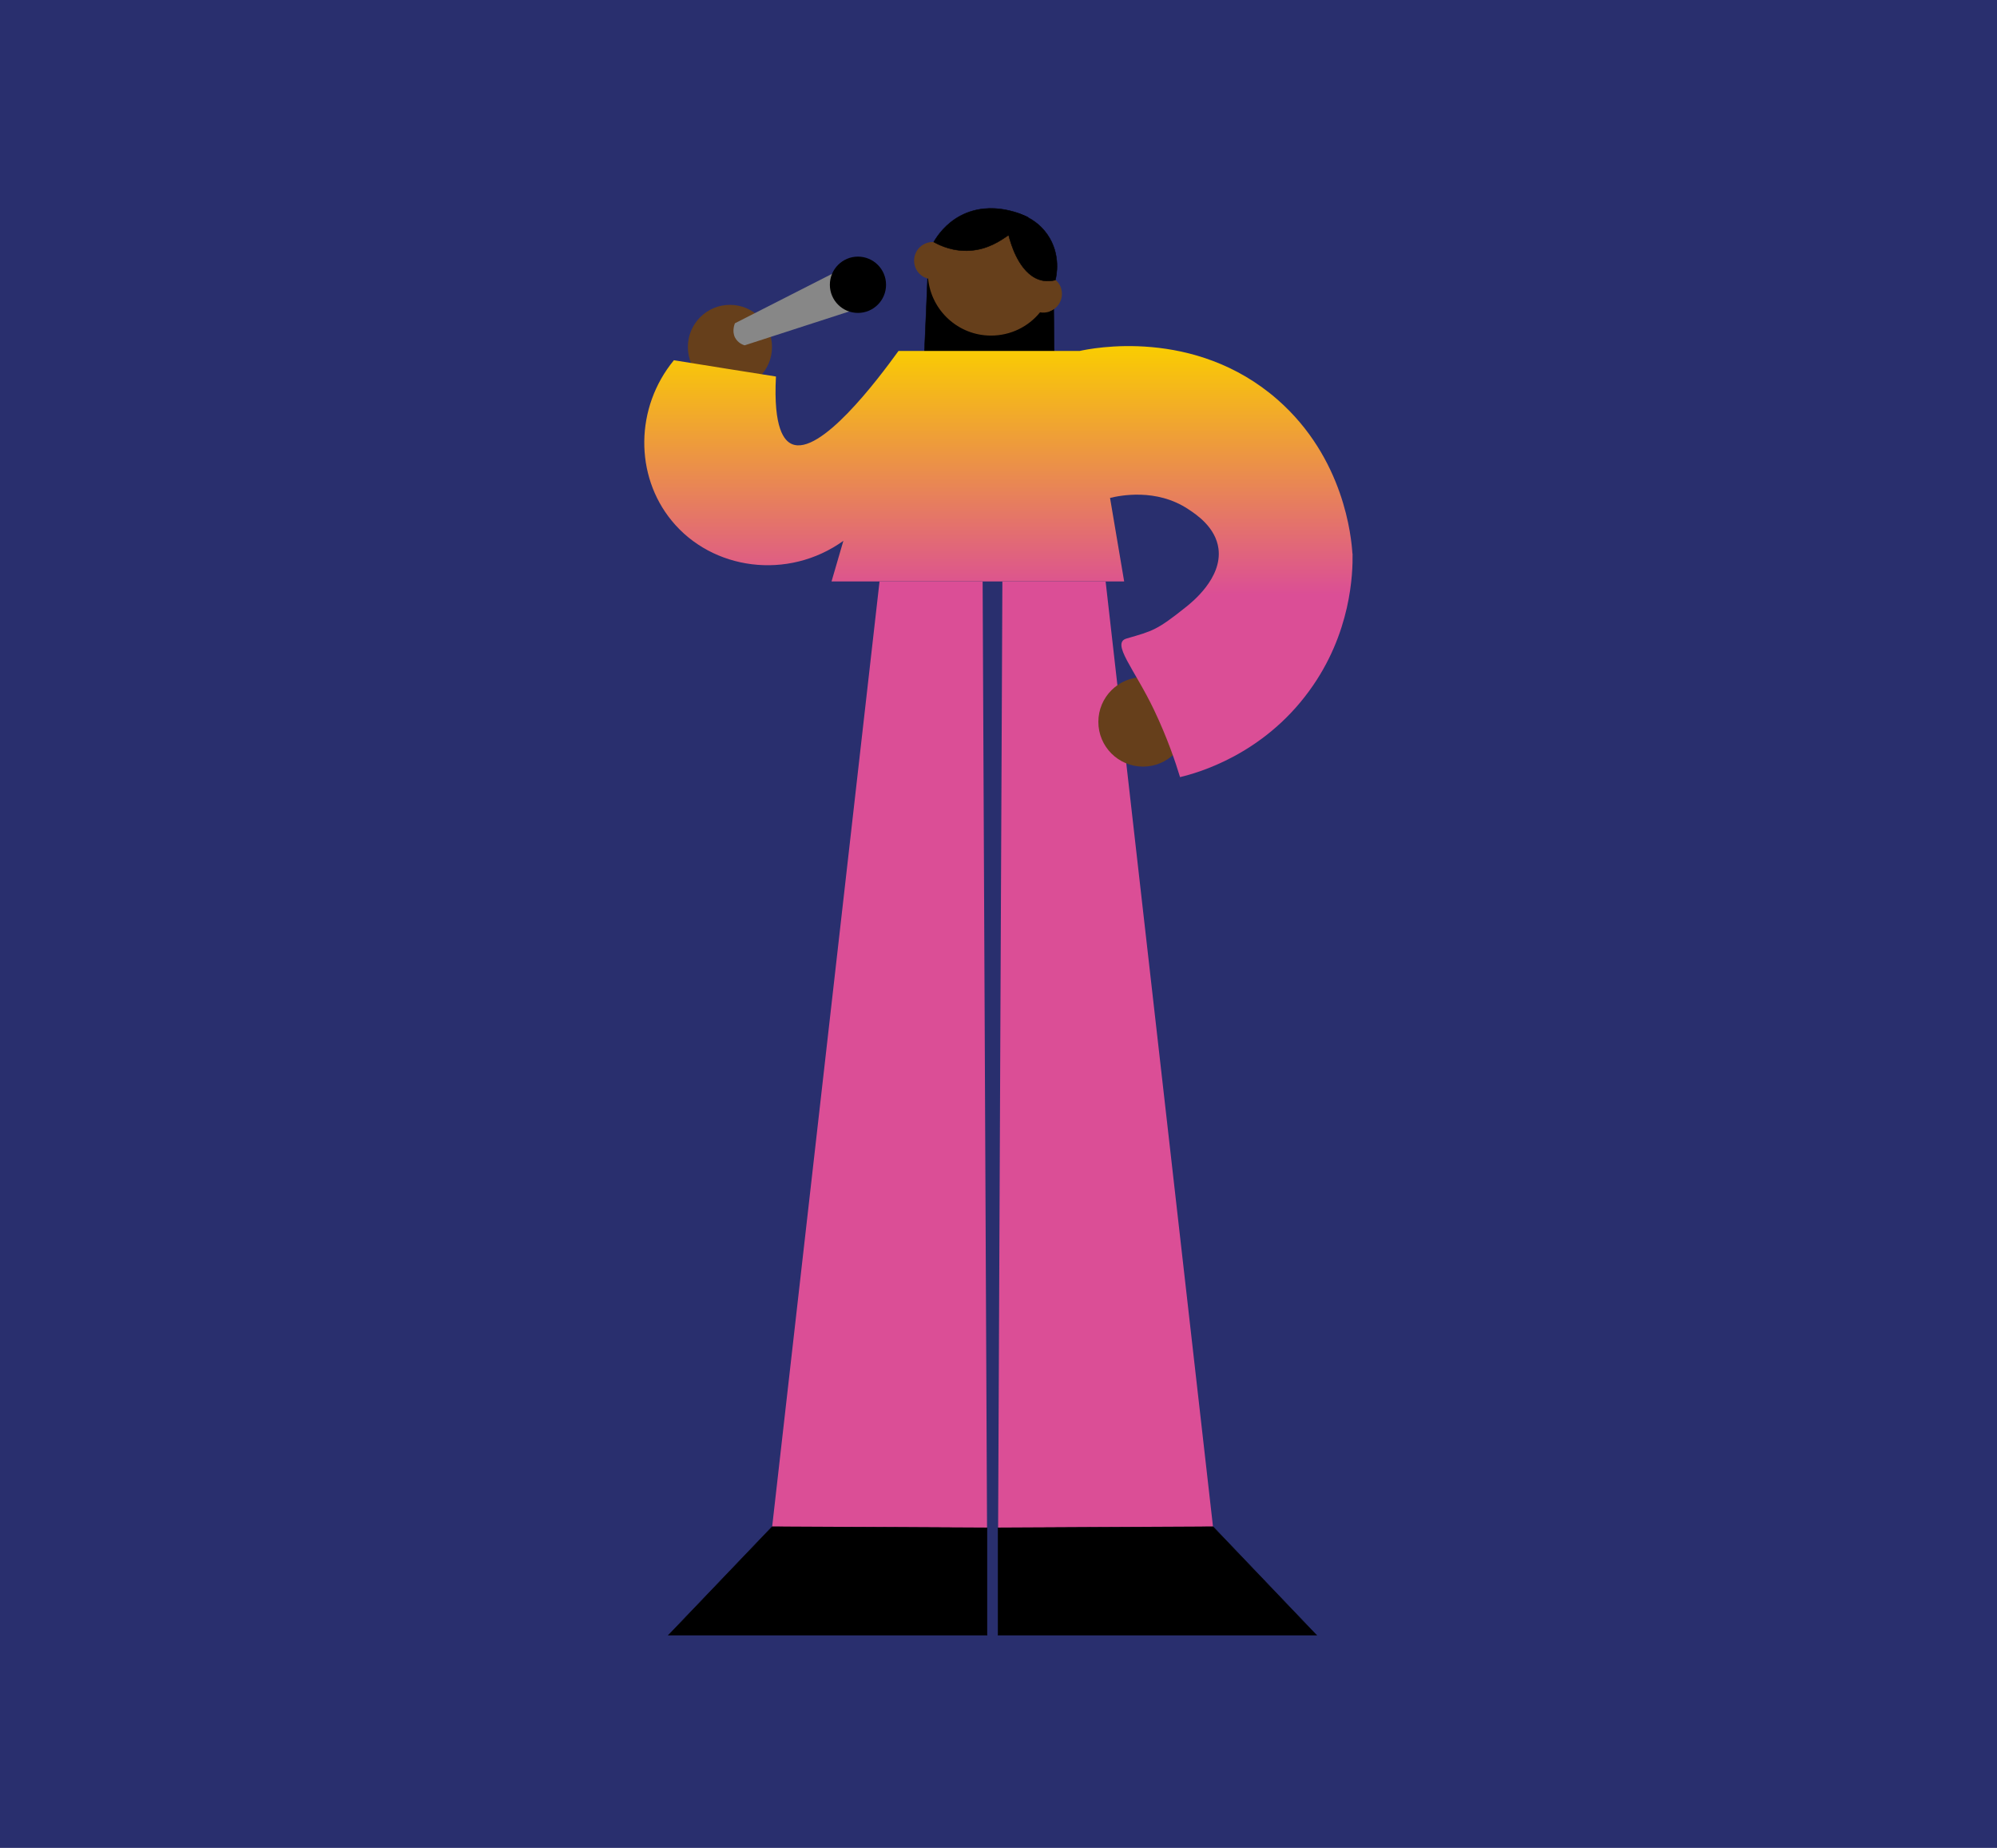
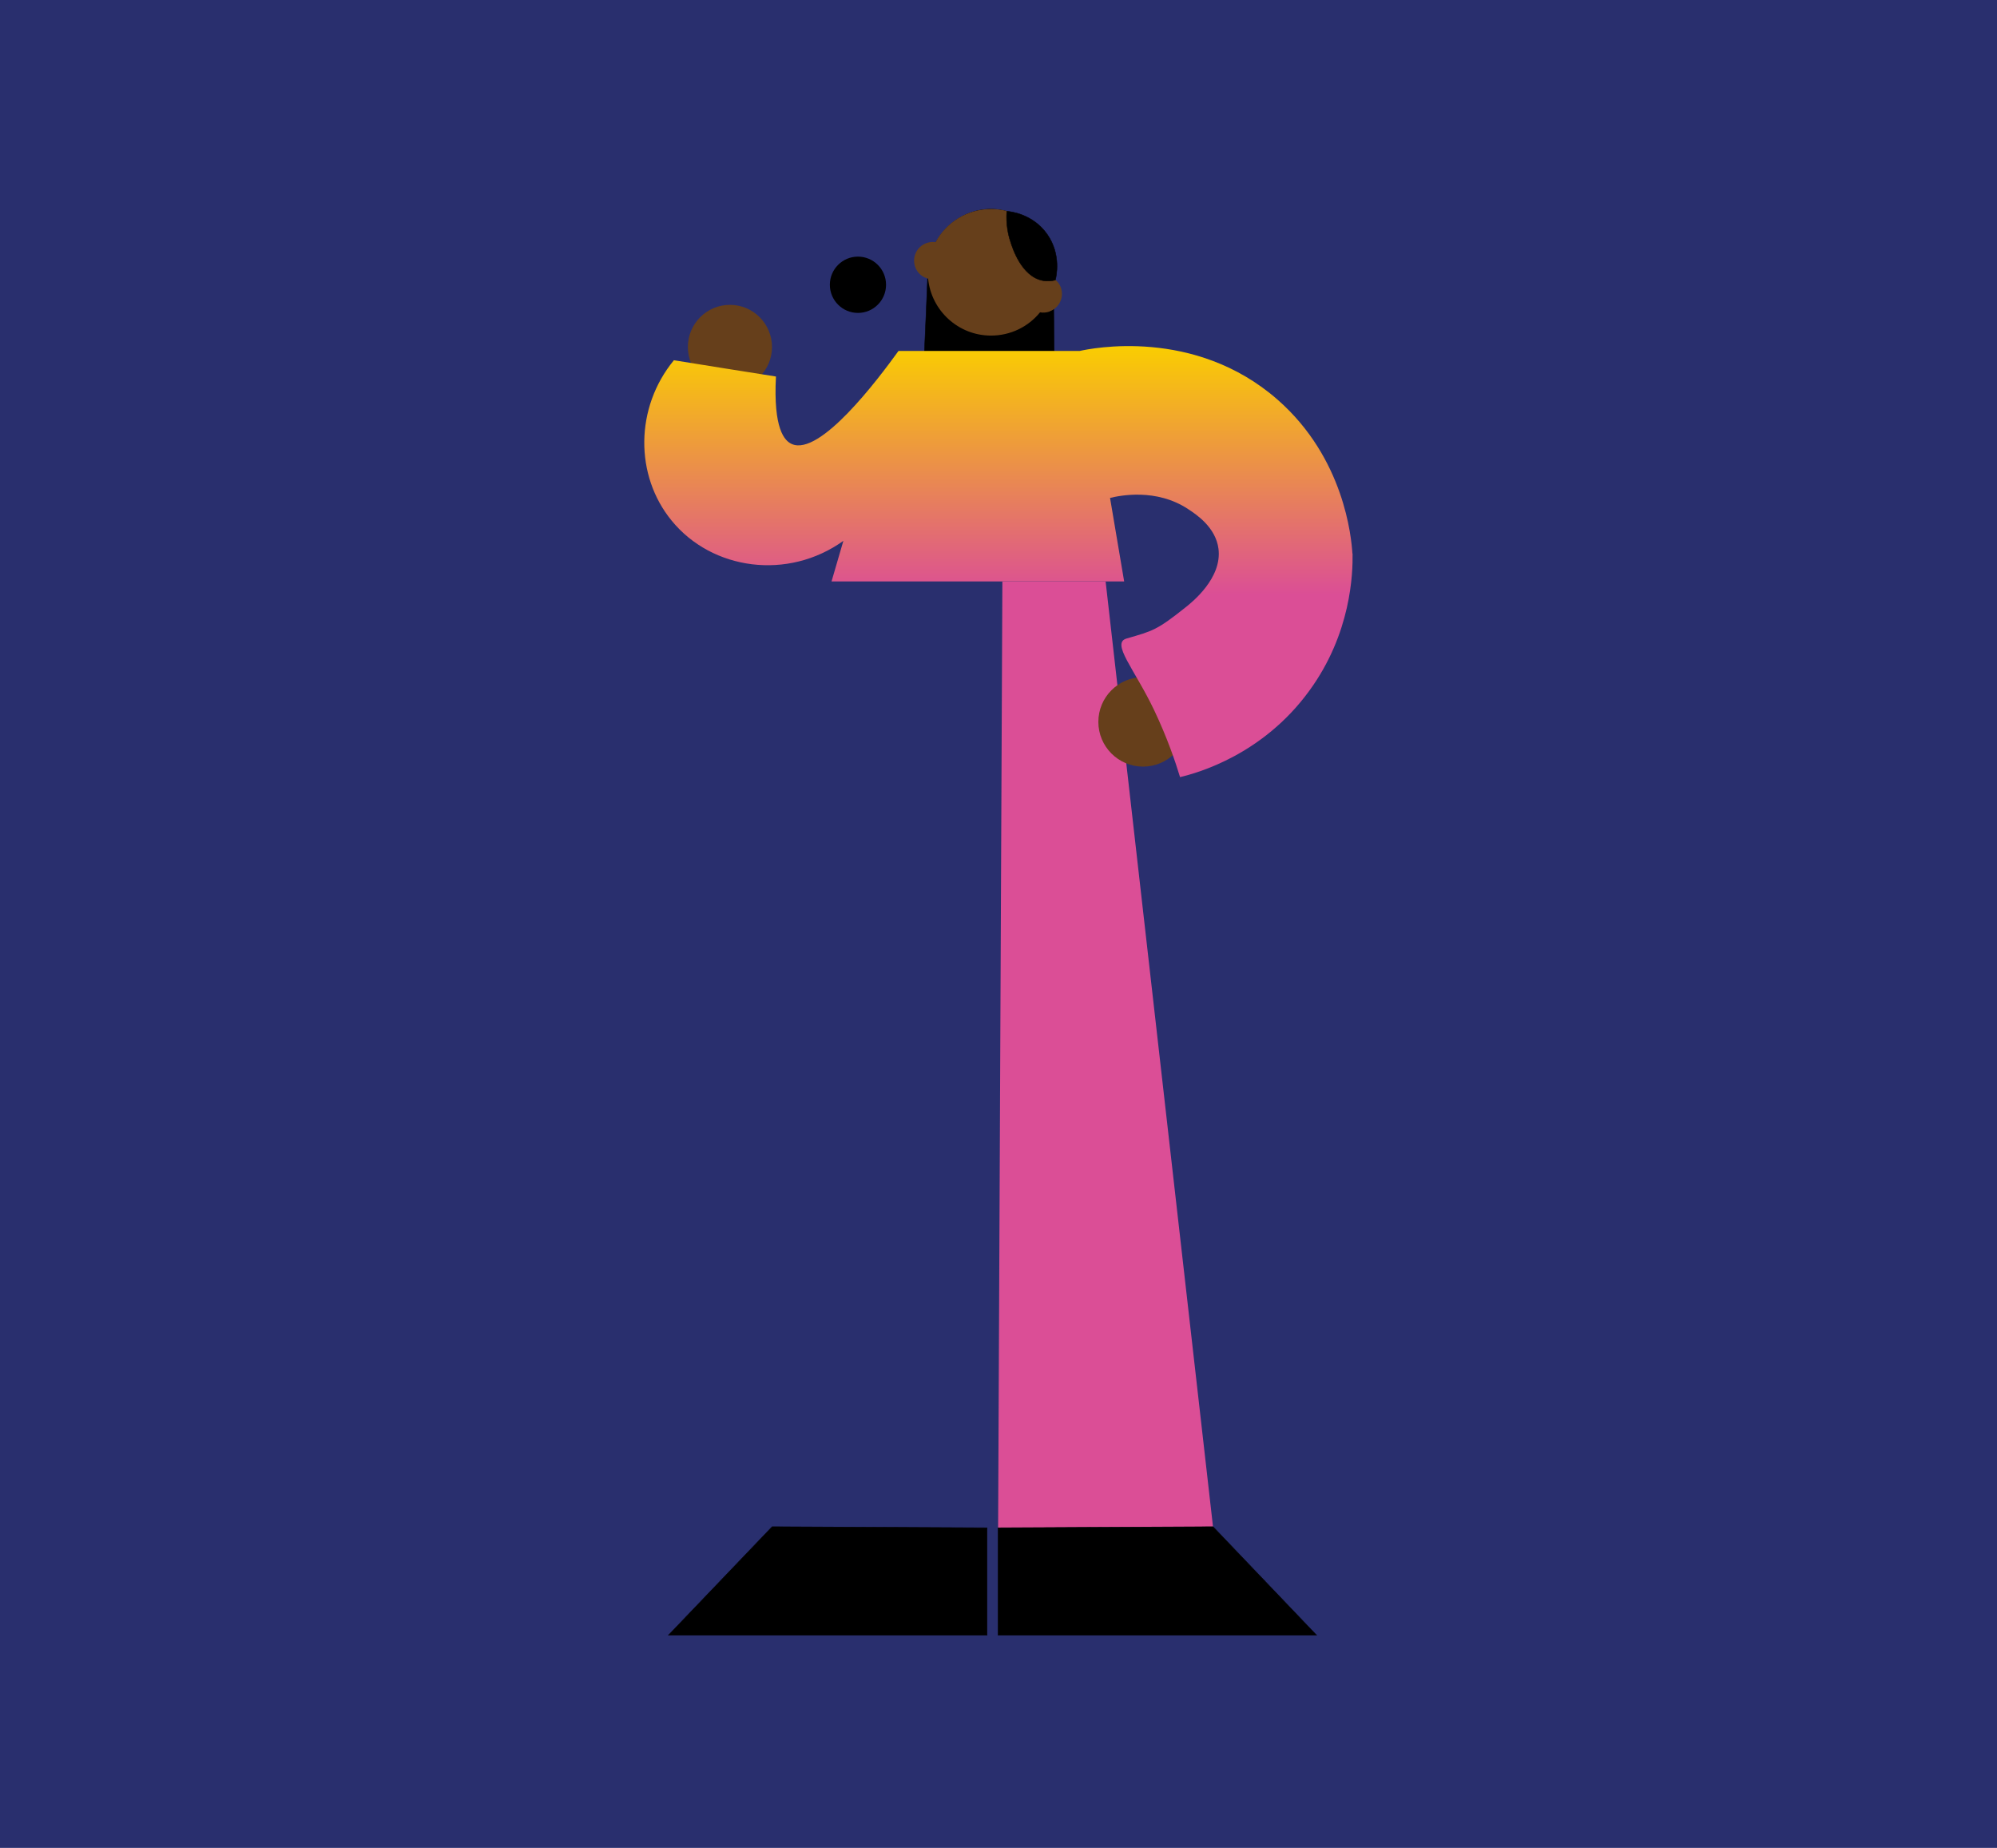
<svg xmlns="http://www.w3.org/2000/svg" width="481" height="445" viewBox="0 0 481 445" fill="none">
  <rect width="481" height="445" fill="#292F6E" />
  <g clip-path="url(#clip0_69_129)">
    <path d="M253.686 63.813C252.589 56.082 246.042 50.403 238.689 50.366C230.642 50.366 223.693 57.071 223.473 65.608C223.217 71.91 222.961 78.248 222.668 84.55H253.906C253.833 77.626 253.759 70.737 253.686 63.813Z" fill="black" stroke="black" stroke-width="0.11" stroke-miterlimit="10" />
-     <path d="M237.738 367.913L185.981 367.657L211.842 140.058H236.678L237.738 367.913Z" fill="#DB4E96" />
    <path d="M240.408 367.913L292.166 367.657L266.305 140.058H241.433L240.408 367.913Z" fill="#DB4E96" />
    <path d="M185.981 367.657L237.738 367.913V393.78H160.999L185.981 367.657Z" fill="black" stroke="black" stroke-width="0.12" stroke-miterlimit="10" />
    <path d="M292.166 367.657L240.408 367.913V393.78H317.112L292.166 367.657Z" fill="black" stroke="black" stroke-width="0.12" stroke-miterlimit="10" />
    <path d="M252.808 75.024C252.04 75.281 251.235 75.354 250.504 75.207C247.724 78.651 243.444 80.813 238.689 80.813C230.825 80.813 224.314 74.804 223.546 67.11C222.156 66.744 220.949 65.755 220.437 64.289C219.596 61.944 220.803 59.38 223.144 58.537C223.875 58.28 224.644 58.207 225.338 58.317C227.899 53.554 232.947 50.33 238.689 50.33C247.102 50.33 253.906 57.145 253.906 65.571C253.906 66.084 253.906 66.561 253.832 67.074C254.564 67.587 255.186 68.319 255.515 69.235C256.356 71.58 255.149 74.145 252.808 74.988V75.024Z" fill="#663F1B" />
    <path d="M175.813 93.71C181.408 93.71 185.945 89.166 185.945 83.561C185.945 77.956 181.408 73.412 175.813 73.412C170.217 73.412 165.681 77.956 165.681 83.561C165.681 89.166 170.217 93.71 175.813 93.71Z" fill="#663F1B" />
    <path d="M275.304 184.61C281.243 184.61 286.057 179.788 286.057 173.839C286.057 167.889 281.243 163.067 275.304 163.067C269.364 163.067 264.55 167.889 264.55 173.839C264.55 179.788 269.364 184.61 275.304 184.61Z" fill="#663F1B" />
    <path d="M242.493 50.843C242.274 54.067 242.859 56.595 243.371 58.134C243.883 59.782 246.041 66.524 251.089 67.55C252.369 67.806 253.467 67.623 254.198 67.44C254.381 66.707 255.698 61.358 252.223 56.412C248.748 51.466 243.262 50.916 242.493 50.879V50.843Z" fill="black" stroke="black" stroke-width="0.11" stroke-miterlimit="10" />
-     <path d="M247.578 52.345C246.627 53.517 245.127 55.129 242.969 56.595C241.03 57.914 238.031 60.039 233.715 60.332C229.691 60.625 226.546 59.196 224.9 58.28C225.814 56.705 227.789 53.847 231.374 51.942C238.909 47.985 246.736 51.869 247.614 52.345H247.578Z" fill="black" stroke="black" stroke-width="0.11" stroke-miterlimit="10" />
-     <path d="M202.149 65.058L177.02 77.845C177.02 77.845 176.215 79.604 177.02 81.253C177.751 82.682 179.105 83.085 179.361 83.158C188.322 80.263 197.32 77.332 206.282 74.438L202.112 65.058H202.149Z" fill="#878787" />
    <path d="M206.647 75.354C210.385 75.354 213.414 72.319 213.414 68.576C213.414 64.832 210.385 61.798 206.647 61.798C202.91 61.798 199.881 64.832 199.881 68.576C199.881 72.319 202.91 75.354 206.647 75.354Z" fill="black" />
    <path d="M325.781 133.316C325.854 138.006 325.488 152.515 315.319 166.401C304.127 181.752 288.545 186.112 284.228 187.138C283.095 183.401 281.156 177.686 278.01 171.054C273.292 161.125 267.513 154.86 271.353 153.761C277.681 151.929 278.632 151.782 285.655 146.176C287.118 145.004 294.397 139.215 293.483 132.144C292.824 127.014 288.179 123.9 286.204 122.618C278.486 117.488 269.634 119.357 267.366 119.906L270.768 140.021H200.283L203.136 130.239C189.822 139.801 171.533 137.346 161.767 125.366C152.879 114.521 152.915 98.18 162.316 86.749C170.509 88.067 178.702 89.386 186.896 90.669C186.237 103.273 188.944 106.167 190.736 106.936C197.503 109.867 211.329 91.548 216.414 84.514C230.972 84.514 245.493 84.514 260.051 84.514C262.721 83.927 287.703 78.725 307.711 96.238C323.805 110.344 325.488 129.433 325.744 133.28L325.781 133.316Z" fill="url(#paint0_linear_69_129)" />
    <path d="M275.303 380.7H304.639" stroke="black" stroke-width="0.11" stroke-miterlimit="10" />
    <path d="M173.911 380.7H203.246" stroke="black" stroke-width="0.11" stroke-miterlimit="10" />
  </g>
  <defs>
    <linearGradient id="paint0_linear_69_129" x1="240.484" y1="83.342" x2="240.484" y2="187.138" gradientUnits="userSpaceOnUse">
      <stop stop-color="#FACD01" />
      <stop offset="0.578" stop-color="#DB4E96" />
    </linearGradient>
    <clipPath id="clip0_69_129">
      <rect width="171" height="344" fill="white" transform="translate(155 50)" />
    </clipPath>
  </defs>
</svg>